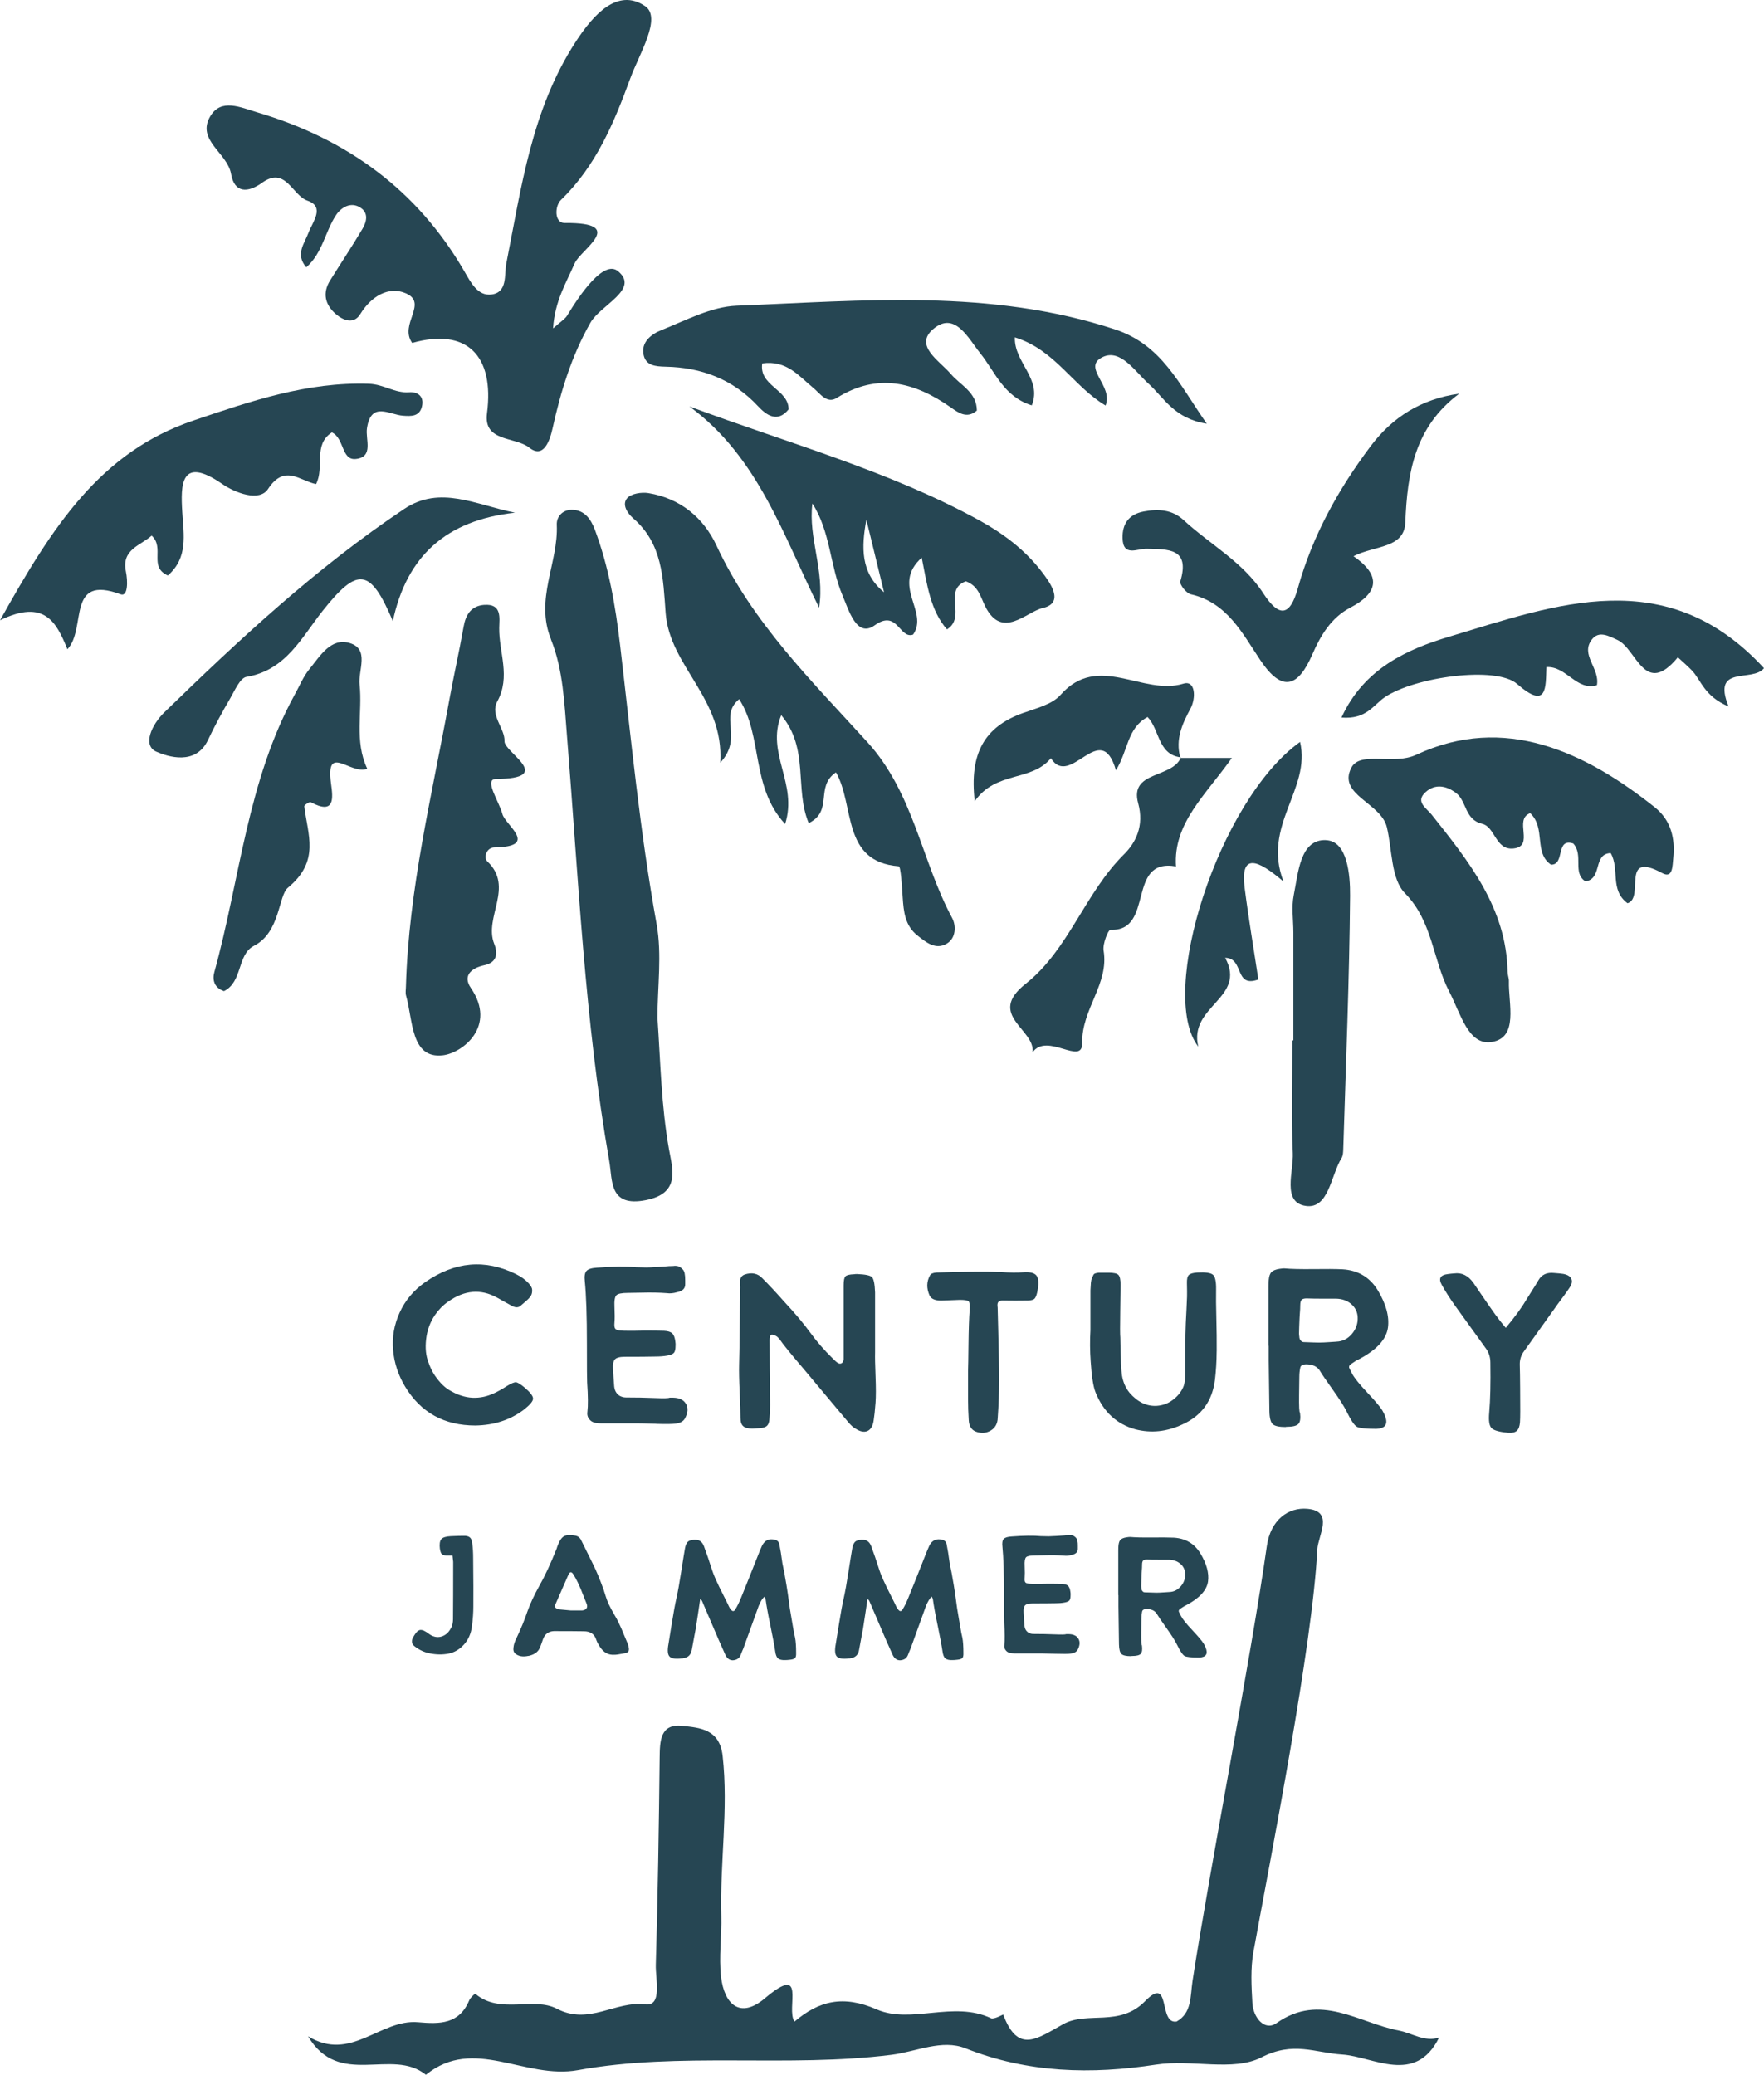
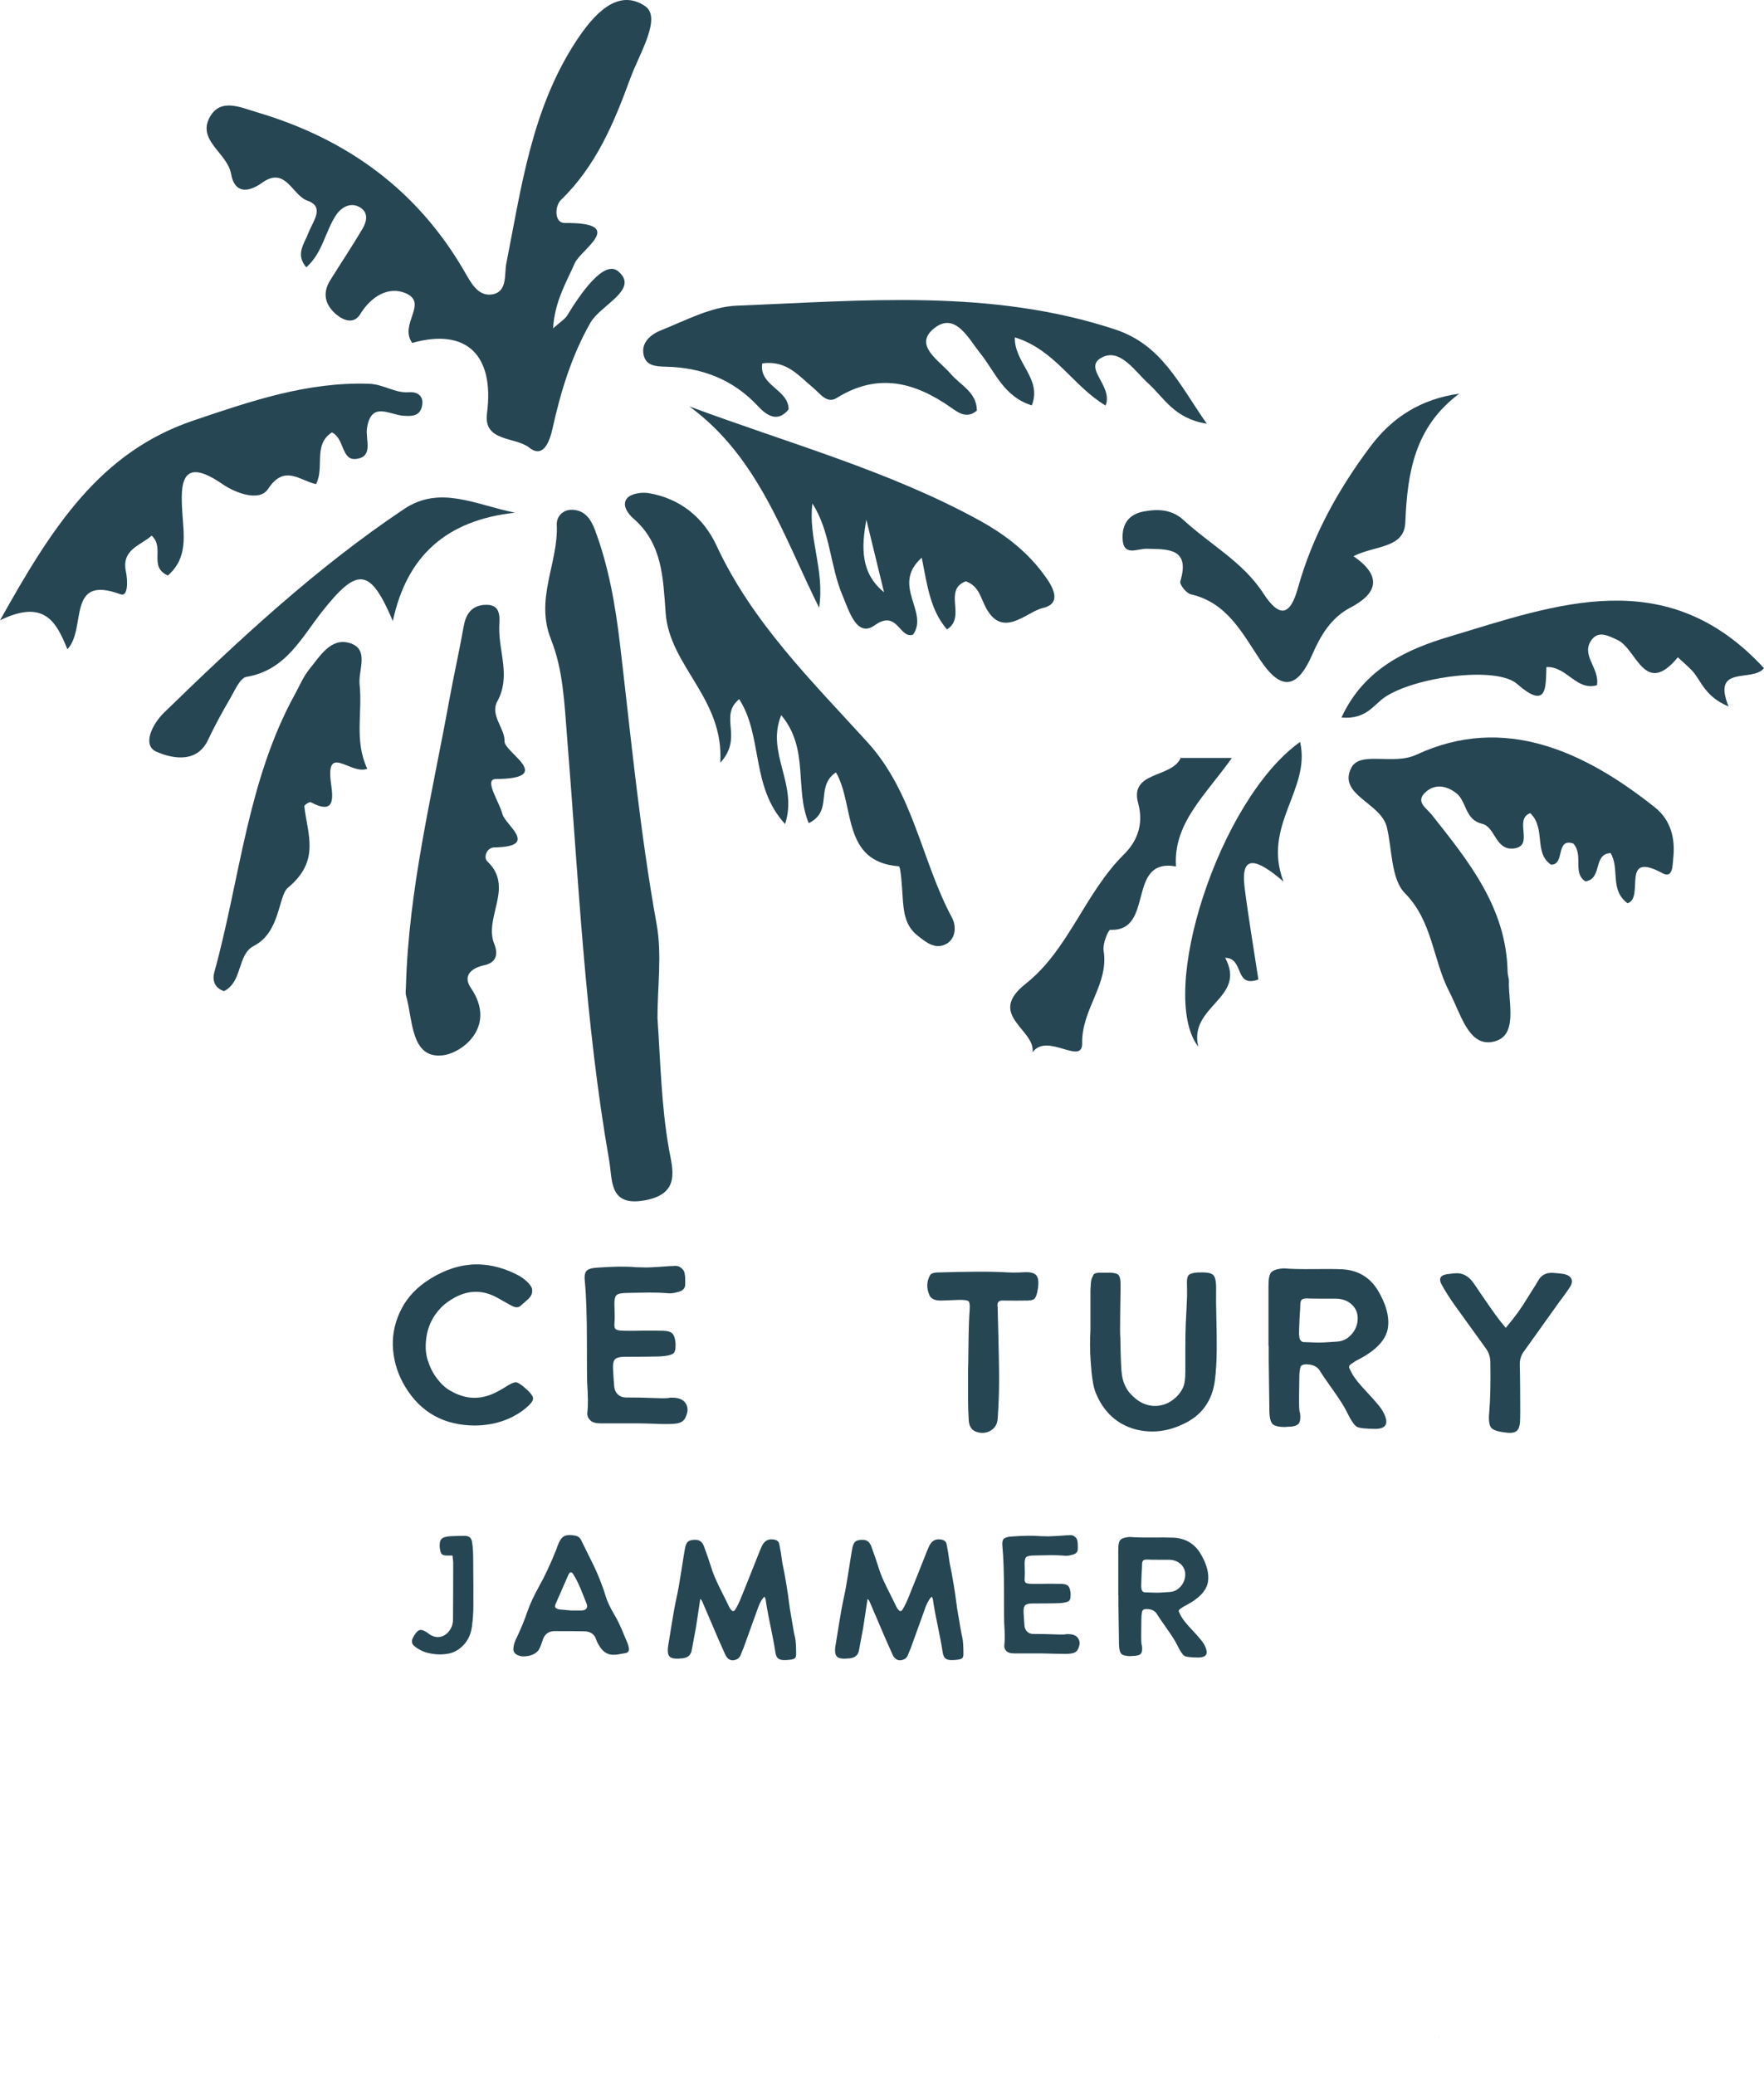
<svg xmlns="http://www.w3.org/2000/svg" id="logos" viewBox="0 0 499.82 587.92">
  <defs>
    <style>
      .cls-1 {
        fill: #264653;
        stroke-width: 0px;
      }
    </style>
  </defs>
-   <path class="cls-1" d="M396.34,575.39c-11.36-2.13-22.19-10.85-34.63-2.11-3.41,2.4-6.61-1.59-6.85-5.63-.28-4.85-.56-9.86.3-14.59,4.84-26.64,16.77-86.87,18.09-113.95.19-3.97,4.88-10.88-2.81-11.56-5.43-.48-10.44,3.16-11.49,10.57-4.22,29.95-16.48,93.36-21.06,123.26-.65,4.27-.14,9.02-4.51,11.46-5.3.85-1.45-13.43-8.96-5.74-7.2,7.38-16.39,2.73-23.14,6.47-7.41,4.11-12.83,8.55-17.03-2.71-.02-.04-2.61,1.44-3.44,1.05-10.64-5.06-22.66,1.75-32.39-2.5-9.58-4.18-16.4-2.4-23.31,3.45-2.52-3.71,3.66-16.78-8.4-6.59-7.08,5.98-11.49,1.61-12.4-6.07-.67-5.7.23-11.56.07-17.34-.42-15.09,2.06-30.12.38-45.27-.85-7.67-6.49-7.99-11.4-8.53-6.33-.69-6.4,4.29-6.45,9.09-.21,19.54-.52,39.08-1.09,58.61-.12,4.03,1.93,11.83-2.98,11.22-8.56-1.06-15.9,6.01-25.04,1.24-6.69-3.5-16.13,1.72-23.16-4.27-.03-.02-1.36,1.09-1.67,1.85-2.83,6.82-8.35,6.79-14.5,6.24-10.77-.96-19.01,11.42-31.18,3.98,8.78,14.84,23.72,3.09,33.39,10.9,13.63-11.05,27.99,1.43,43.12-1.32,28.81-5.24,59.24-.62,88.81-4.33,7.01-.88,14.27-4.49,20.96-1.84,17.67,7.02,35.73,7.42,53.98,4.61,10.14-1.56,21.86,2.04,29.85-2.04,9.09-4.63,15.06-1.32,22.97-.8,8.74.58,20.66,8.73,27.39-4.82-4.16,1.34-7.6-1.27-11.4-1.98Z" />
  <path class="cls-1" d="M407.8,577.27s-.04.07-.06.11c.04-.01.09-.02.13-.04l-.07-.07Z" />
  <path class="cls-1" d="M74.26,51.79c6.7-4.8,8.49,3.56,12.87,5.08,5.03,1.74,1.45,5.98.3,9.04-1.2,3.18-3.82,6.13-.65,9.84,4.64-4.07,5.35-10.2,8.49-14.87,1.33-1.99,4.07-3.87,6.9-2.01,2.34,1.54,1.68,4.04.54,5.96-2.92,4.96-6.13,9.74-9.17,14.63-2.24,3.6-1.42,6.89,1.6,9.52,2.14,1.86,5.13,2.99,6.94.03,3.12-5.12,8.11-8,12.93-5.89,6.39,2.8-2,8.75,1.78,14.06,15.39-4.35,23.34,3.45,21.2,19.93-1.07,8.2,7.98,6.55,11.99,9.75,4.08,3.25,5.84-2.11,6.58-5.44,2.32-10.45,5.35-20.49,10.73-29.96,2.9-5.1,14.02-9.43,7.86-14.59-4.03-3.38-10.77,6.49-14.45,12.55-.62,1.01-1.8,1.68-3.99,3.64.49-7.77,3.73-12.92,6.12-18.43,1.73-3.98,15.12-11.61-2.82-11.44-2.96.03-2.89-4.76-1.04-6.56,9.93-9.62,15.03-21.85,19.63-34.44,2.53-6.91,9-17.19,4.19-20.45-7.76-5.26-14.63,2.35-19.69,10.14-12.48,19.21-15.36,41.15-19.64,62.8-.62,3.12.44,8.16-4.19,8.77-3.9.51-5.88-3.44-7.64-6.48-13.37-23.13-33.33-37.61-58.73-45.13-4.76-1.41-10.26-4.07-13.33,1.13-3.99,6.76,4.86,10.33,5.9,16.29.97,5.58,4.8,5.39,8.8,2.53Z" />
  <path class="cls-1" d="M156.12,181.21c3.47,8.57,3.79,18.17,4.55,27.53,3.25,40.13,4.99,80.43,11.95,120.19.98,5.59-.13,13.21,10.38,11.15,9.84-1.93,7.57-8.73,6.56-14.38-2.2-12.35-2.41-24.78-3.27-37.23,0-8.87,1.31-17.98-.24-26.58-4.74-26.25-7.24-52.74-10.36-79.18-1.31-11.07-3.18-22.02-7.1-32.51-1.13-3.01-2.9-5.72-6.58-5.74-2.59-.01-4.35,1.94-4.25,4.23.49,10.85-6.27,21.04-1.63,32.5Z" />
  <path class="cls-1" d="M468.92,228.79c-19.75-15.71-42.62-26.58-67.61-14.92-6.51,3.04-15.9-1.14-18.4,3.65-4.02,7.7,8.37,9.94,10.04,16.85,1.54,6.39,1.16,14.7,5.13,18.73,7.87,8,7.87,18.83,12.52,27.82,3.32,6.4,5.43,15.38,12.05,14.35,7.73-1.21,4.71-10.86,4.89-17.22.02-.88-.36-1.76-.37-2.64-.33-18.16-11.01-31.32-21.52-44.57-1.51-1.9-4.8-3.68-1.63-6.46,2.68-2.34,5.81-1.74,8.55.33,3.07,2.33,2.39,7.54,7.39,8.73,3.71.88,3.75,7.51,8.84,7,6.2-.62-.07-8.25,4.78-10.02,4.52,4.27.91,11.22,5.89,14.6,4.08.05,1.17-7.67,6.31-6,3,3.32-.32,8.4,3.46,10.74,4.91-.77,2.02-7.78,7.13-8.03,2.64,4.55-.34,10.42,4.78,14.22,4.99-1.52-2.24-15.09,9.89-8.52,2.97,1.61,2.84-2.17,3.06-4.15.63-5.65-.66-10.88-5.18-14.48Z" />
  <path class="cls-1" d="M177.7,141.17c-1.55,1.81.04,4.25,1.77,5.75,8.27,7.2,8.4,16.86,9.14,26.79,1.13,15.18,16.61,24.21,15.47,42.42,6.68-7.19-.55-13.12,5.35-18.01,6.77,10.35,3.22,24.82,13.03,35.38,3.68-11.5-5.51-20.04-1.1-30.85,8.02,9.58,3.7,20.86,7.79,30.6,7.09-3.49,1.68-10.32,7.72-14.39,5.4,9.39,1.51,25.33,17.78,26.62.61.05.91,5.71,1.12,8.78.27,4.06.65,8.01,4.15,10.8,2.47,1.97,5.19,4.22,8.37,2.32,2.6-1.55,2.66-5.07,1.5-7.24-8.74-16.25-10.84-35.36-24.05-49.88-15.72-17.27-32.59-33.86-42.7-55.63-3.69-7.94-10.29-13.41-19.3-14.9-1.95-.32-4.92.14-6.03,1.43Z" />
  <path class="cls-1" d="M182.38,100.64c.68,2.92,3.2,3.21,6.27,3.27,10.08.21,19,3.53,26.12,11.18,2.31,2.48,5.49,4.87,8.68.91-.01-5.71-8.46-6.65-7.47-13.03,6.95-.96,10.37,3.58,14.39,6.88,1.99,1.64,3.91,4.67,6.69,2.93,11.61-7.24,22.07-4.55,32.41,2.71,1.98,1.39,4.49,3.32,7.32.85-.03-5.22-4.64-7.15-7.4-10.39-3.22-3.77-10.51-8-4.95-12.72,6.1-5.18,9.89,2.6,13.31,6.87,4.22,5.27,6.62,12.29,14.6,14.77,3.02-7.56-5.02-12.08-4.8-19.27,11.42,3.5,16.52,13.88,25.71,19.31,2.28-5.66-6.86-10.82-.83-13.73,5.06-2.45,9.2,4.1,13.02,7.56,4.4,3.99,7.26,9.88,16.48,11.32-7.98-11.44-12.79-22.38-26.06-26.74-35.21-11.58-71.28-8.12-107.17-6.7-7.23.29-14.41,4.19-21.4,6.97-2.72,1.08-5.77,3.38-4.92,7.05Z" />
  <path class="cls-1" d="M42.95,151.76c3.86,3.49-.95,8.87,4.62,11.32,5.75-5.07,4.49-11.39,4.08-17.97-.48-7.68-.53-16.15,11.32-7.97,3.63,2.51,10.52,5.18,12.98,1.42,4.69-7.15,9.04-2.3,13.6-1.38,2.49-4.81-.94-11.15,4.49-14.65,3.56,1.64,2.66,7.96,6.77,7.53,5.16-.55,2.68-5.55,3.17-8.72,1.18-7.75,6.33-3.81,10.24-3.54,2.27.16,4.61.26,5.32-2.56.73-2.94-1.21-4.28-3.63-4.09-4.05.31-7.17-2.26-11.37-2.4-17.53-.58-33.49,4.93-49.64,10.38-26.58,8.96-40.12,30.2-54.88,56.63,12.64-6.14,15.99.61,19.08,8.22,5.57-5.9-.44-21.32,15.09-15.57,2.07.77,2.06-3.69,1.48-6.48-1.29-6.27,4.17-7.33,7.3-10.15Z" />
  <path class="cls-1" d="M273.64,164.72c3.62,1.26,4.17,4.45,5.57,7.21,4.78,9.4,11.61,1.42,16.26.36,6.38-1.46,1.95-7.38-.44-10.47-4.64-6.02-10.78-10.65-17.42-14.3-25.65-14.11-53.97-21.81-82.27-32.35,19.54,14.32,26.59,36.63,36.75,57.03,1.64-10.62-3.14-19.74-1.9-29.52,5.14,7.96,4.96,17.66,8.55,26.09,1.78,4.17,3.99,12.08,9.1,8.42,6.49-4.65,7.01,4,10.87,2.64,4.6-6.47-6.33-13.93,2.46-21.8,1.57,7.97,2.48,14.96,7.15,20.32,5.61-3.5-1.27-11.11,5.33-13.63ZM245.48,147.27c1.67,6.85,3.34,13.71,5.01,20.56-6.75-5.48-6.41-12.89-5.01-20.56Z" />
  <path class="cls-1" d="M137.21,171.4c-3.65.29-5.22,2.66-5.84,6.15-1.23,6.99-2.81,13.91-4.08,20.9-4.89,26.88-11.49,53.5-12.27,81,0,.89-.2,1.84.03,2.66,1.98,6.85,1.28,17.99,10.42,16.93,5.57-.65,15.38-8.23,7.95-19.08-2.34-3.41-.01-5.62,3.81-6.45,3.33-.72,4.02-3,2.8-6.06-3-7.54,5.77-16.04-1.96-23.37-1.12-1.07-.24-3.91,2.01-3.95,12.87-.21,3.09-6.28,2.27-9.47-.9-3.5-5.34-9.89-1.86-9.91,17.12-.14,2.31-7.56,2.46-10.71.17-3.56-4.18-7.39-2.05-11.27,3.87-7.04.44-13.94.55-20.87.04-2.72.84-6.89-4.26-6.49Z" />
  <path class="cls-1" d="M324.11,144.93c-4.3.8-6.11,3.52-6.04,7.49.1,5.49,4.15,3.01,6.87,3.08,5.98.16,12.35-.25,9.5,9.23-.27.89,1.7,3.38,2.96,3.67,10.35,2.37,14.6,11.06,19.74,18.71,6.23,9.28,10.7,7.53,14.72-1.7,2.33-5.35,5.31-10.38,10.74-13.22,7.82-4.08,9.02-8.97.91-14.58,6.13-3.12,14.38-2.15,14.68-9.57.58-14.07,2.61-27.03,15.28-36.49-10.86,1.52-18.97,6.7-25.15,14.94-9.14,12.19-16.45,25.37-20.56,40.14-2.25,8.09-5.31,8.43-9.85,1.44-5.71-8.81-15.04-13.77-22.54-20.69-3.23-2.98-7.09-3.23-11.26-2.45Z" />
  <path class="cls-1" d="M499.82,189.34c-27.64-30.01-58.96-18.01-89.25-8.91-11.72,3.52-24.06,8.93-30.47,22.9,7.07.59,9.1-3.63,12.28-5.77,8.52-5.75,31.56-8.92,37.47-3.76,8.64,7.54,8.1.87,8.32-4.77,5.72-.32,8.48,6.84,14.31,5.14.89-4.83-4.79-8.59-1.43-12.96,1.99-2.59,4.8-.99,7.26.14,5.44,2.49,7.65,16.36,17.1,4.91,1.29,1.2,2.64,2.35,3.87,3.61,2.76,2.8,3.44,7.33,10.5,10.33-4.84-12,6.78-6.72,10.04-10.86Z" />
  <path class="cls-1" d="M86.22,228.47c-.04-.34,1.48-1.33,1.81-1.16,6.93,3.71,6.33-1.18,5.77-5.23-1.63-11.71,5.57-2.37,10.26-4.24-3.74-7.96-1.31-15.99-2.17-23.86-.44-4.06,2.87-9.99-2.74-11.74-5.42-1.69-8.51,3.74-11.55,7.46-1.65,2.02-2.67,4.56-3.95,6.87-13.57,24.58-15.62,52.51-22.92,78.91-.6,2.16-.06,4.43,2.73,5.38,5.36-2.64,3.67-10.37,8.49-12.84,7.51-3.85,6.87-14.18,9.63-16.47,9.21-7.62,5.57-15.03,4.64-23.1Z" />
  <path class="cls-1" d="M69.86,191.8c11.14-1.89,15.53-11.07,21.49-18.61,10.04-12.7,13.57-12.22,19.96,2.8,3.91-18.31,15.01-28.57,34.61-30.71-11.1-2.21-21.2-7.87-31.38-1.07-24.87,16.63-46.65,36.91-68.01,57.68-3.52,3.42-6.27,9.34-2.22,11.12,3.21,1.41,11.15,4.01,14.61-3.29,1.9-4.01,4.03-7.93,6.27-11.76,1.33-2.27,2.81-5.85,4.67-6.17Z" />
-   <path class="cls-1" d="M375.72,238.06c-7.37-.29-7.86,9.25-9.14,15.57-.69,3.4-.11,7.06-.11,10.6,0,10.19,0,20.39,0,30.58-.1,0-.2,0-.3,0,0,10.64-.34,21.29.14,31.91.24,5.3-3.12,14,3.66,14.99,6.54.95,7.08-8.57,10.16-13.56.43-.7.45-1.72.48-2.6.73-23.91,1.73-47.82,1.93-71.73.05-5.9-.75-15.51-6.81-15.74Z" />
  <path class="cls-1" d="M306.62,295.58c-.14-9.72,7.65-16.72,6.08-26.21-.31-1.9,1.31-5.92,1.91-5.89,12.68.53,4.39-20.47,18.6-17.96-.82-12.26,8.38-20.2,15.84-30.75h-14.5c-2.57,5.8-14.57,3.67-12.06,12.83,1.76,6.4-.66,11.17-4.03,14.51-11.1,11-15.7,27.08-27.84,36.66-11.25,8.88,2.83,12.92,1.95,19.44,4.07-5.79,14.15,3.92,14.06-2.62Z" />
  <path class="cls-1" d="M334.46,214.77h.07s.04-.09.06-.13l-.14.13Z" />
  <path class="cls-1" d="M334.46,214.77s.14-.13.14-.13c-.06,0-.12-.03-.18-.03.02.06.03.11.04.17Z" />
-   <path class="cls-1" d="M337.3,200.83c1.66-3.08,1.4-8.15-1.96-7.11-11.47,3.57-24.13-8.93-34.83,3.18-2.43,2.75-6.98,3.82-10.73,5.17-10.79,3.9-15.17,11.4-13.59,24.97,5.95-8.63,16.04-5.46,21.57-12.19,5.56,8.79,14.13-11.51,18.44,3.43,3.54-5.79,3.16-11.98,8.96-15.1,3.42,3.51,2.87,10.52,9.26,11.41-1.41-5.07.54-9.44,2.88-13.77Z" />
  <path class="cls-1" d="M363.67,249.79c-6.13-15.93,7.85-26.11,4.7-39.55-23.11,16.5-40.47,71.38-28.84,86.36-2.84-11.63,13.86-13.7,7.61-25.19,5.49.05,2.48,8.64,9.41,6.15-1.3-8.63-2.78-17.3-3.89-26.01-1.26-9.95,3.64-8.06,11-1.76Z" />
  <path class="cls-1" d="M409.45,559.73s-.07-.07-.08-.07c0,0,.08.07.08.07Z" />
  <path class="cls-1" d="M127.9,461.09c-.59,1.3-1.46,2.17-2.61,2.59-1.16.42-2.34.25-3.54-.54-.46-.36-.9-.65-1.32-.88-.42-.26-.86-.39-1.32-.39-.2.03-.37.1-.54.2-.52.29-1.08,1.03-1.66,2.2-.39.95-.18,1.71.64,2.3,1.3,1.01,2.74,1.66,4.3,1.95,1.79.36,3.52.38,5.18.07,1.66-.31,3.13-1.16,4.4-2.54,1.27-1.38,2.04-3.14,2.3-5.25.26-1.99.39-3.83.39-5.52.03-3.03.02-7.57-.05-13.63,0-1.63-.08-3.01-.24-4.15-.07-.88-.29-1.49-.68-1.83-.39-.34-1.01-.5-1.86-.46-.81,0-2,.03-3.57.1-1.37.07-2.26.35-2.69.86-.42.51-.55,1.43-.39,2.76.03.03.05.1.05.2.1.62.27,1.04.51,1.27s.66.36,1.25.39h1.76c.13,1.04.2,1.65.2,1.81,0,7.2-.02,12.61-.05,16.22,0,.81-.15,1.58-.44,2.3Z" />
  <path class="cls-1" d="M149.75,469.23c1.56-.34,2.61-1.05,3.13-2.13.16-.33.36-.82.59-1.49.23-.67.37-1.08.44-1.25.55-1.37,1.56-2.08,3.03-2.15,3.78,0,6.61.02,8.5.05,1.86,0,3.03.81,3.52,2.44.2.59.57,1.29,1.12,2.1,1.04,1.53,2.39,2.23,4.06,2.1.29.03,1.29-.11,2.98-.44.91-.16,1.25-.7,1.03-1.61-.07-.46-.2-.9-.39-1.32-.16-.39-.43-1.03-.81-1.93-.38-.9-.67-1.6-.88-2.1-.21-.5-.5-1.12-.86-1.86-.36-.73-.72-1.39-1.08-1.98-1.27-2.18-2.08-3.89-2.44-5.13-.39-1.34-.89-2.77-1.49-4.3s-1.12-2.77-1.56-3.71c-.44-.94-1.13-2.36-2.08-4.25-.95-1.89-1.56-3.14-1.86-3.76-.36-.78-.95-1.24-1.76-1.37-1.43-.26-2.49-.19-3.18.22-.68.41-1.27,1.29-1.76,2.66-.13.33-.21.57-.24.73-1.76,4.4-3.42,7.97-4.98,10.7-1.47,2.64-2.59,5.07-3.37,7.28-.78,2.31-1.78,4.74-2.98,7.28-.55,1.07-.86,2-.93,2.78-.13.82.05,1.42.54,1.81.91.75,2.15.95,3.71.61ZM157.52,454.3c.75-1.76,1.91-4.4,3.47-7.92.46-1.11.98-1.14,1.56-.1.39.62.77,1.32,1.15,2.1.37.78.66,1.42.86,1.91s.5,1.25.9,2.27c.41,1.03.68,1.7.81,2.03.16.49.13.89-.1,1.2-.23.31-.62.5-1.17.56h-3.32c-1.63-.13-2.69-.23-3.18-.29-.62-.13-1-.32-1.15-.56-.15-.24-.09-.64.17-1.2Z" />
  <path class="cls-1" d="M193.19,469.94c.16,0,.29-.02.39-.05,1.4-.19,2.22-.99,2.44-2.39.13-.68.32-1.69.56-3.03s.43-2.33.56-2.98c.16-1.07.4-2.61.71-4.62.31-2,.5-3.27.56-3.79.29.29.46.47.49.54.52,1.21,1.29,3.01,2.32,5.42,1.03,2.41,1.8,4.22,2.32,5.42.42.98,1.09,2.48,2,4.49.49,1.01,1.19,1.52,2.1,1.52,1.14-.07,1.89-.59,2.25-1.56.07-.23.19-.54.37-.95.18-.41.3-.69.37-.86.49-1.33,1.21-3.34,2.17-6.01.96-2.67,1.69-4.67,2.17-6.01.55-1.33,1.11-2.21,1.66-2.64l.29.68c.23,1.73.68,4.23,1.37,7.52.68,3.29,1.14,5.73,1.37,7.33.13.98.4,1.64.81,1.98s1.08.5,2.03.46c.33,0,.78-.03,1.37-.1.68-.07,1.15-.22,1.39-.46.24-.24.35-.71.32-1.39,0-1.95-.1-3.4-.29-4.35-.2-.78-.42-1.91-.66-3.4-.24-1.48-.42-2.48-.51-3.01-.23-1.24-.42-2.52-.59-3.86s-.39-2.88-.68-4.64c-.23-1.4-.43-2.57-.61-3.49-.18-.93-.3-1.54-.37-1.83-.07-.29-.12-.57-.17-.83s-.09-.54-.12-.83c-.2-1.56-.44-3.05-.73-4.45-.1-.75-.49-1.22-1.17-1.42-1.73-.46-2.98.1-3.76,1.66-.16.33-.37.82-.64,1.47-2.35,5.93-4.12,10.38-5.33,13.34-.52,1.27-1.04,2.33-1.56,3.18-.36.65-.77.72-1.22.19-.33-.39-.5-.65-.54-.78-.39-.85-.97-2.02-1.73-3.52-.77-1.5-1.43-2.87-2-4.13-.57-1.25-1.03-2.47-1.39-3.64-.55-1.76-1.24-3.75-2.05-5.96-.42-1.11-1.12-1.71-2.1-1.81-1.04-.06-1.81.07-2.3.42s-.81,1.02-.98,2.03c-.2,1.11-.55,3.27-1.05,6.5-.5,3.23-.95,5.72-1.34,7.48-.39,1.69-.86,4.22-1.39,7.57-.54,3.36-.84,5.21-.9,5.57-.33,1.76-.22,2.93.32,3.49.54.57,1.7.74,3.49.51Z" />
  <path class="cls-1" d="M240.59,469.94c.16,0,.29-.02.39-.05,1.4-.19,2.22-.99,2.44-2.39.13-.68.32-1.69.56-3.03s.43-2.33.56-2.98c.16-1.07.4-2.61.71-4.62.31-2,.5-3.27.56-3.79.29.29.46.47.49.54.52,1.21,1.29,3.01,2.32,5.42,1.03,2.41,1.8,4.22,2.32,5.42.42.98,1.09,2.48,2,4.49.49,1.01,1.19,1.52,2.1,1.52,1.14-.07,1.89-.59,2.25-1.56.07-.23.19-.54.37-.95.18-.41.3-.69.37-.86.49-1.33,1.21-3.34,2.17-6.01.96-2.67,1.69-4.67,2.17-6.01.55-1.33,1.11-2.21,1.66-2.64l.29.68c.23,1.73.68,4.23,1.37,7.52.68,3.29,1.14,5.73,1.37,7.33.13.98.4,1.64.81,1.98s1.08.5,2.03.46c.33,0,.78-.03,1.37-.1.68-.07,1.15-.22,1.39-.46.24-.24.35-.71.32-1.39,0-1.95-.1-3.4-.29-4.35-.2-.78-.42-1.91-.66-3.4-.24-1.48-.42-2.48-.51-3.01-.23-1.24-.42-2.52-.59-3.86s-.39-2.88-.68-4.64c-.23-1.4-.43-2.57-.61-3.49-.18-.93-.3-1.54-.37-1.83-.07-.29-.12-.57-.17-.83s-.09-.54-.12-.83c-.2-1.56-.44-3.05-.73-4.45-.1-.75-.49-1.22-1.17-1.42-1.73-.46-2.98.1-3.76,1.66-.16.33-.37.82-.64,1.47-2.35,5.93-4.12,10.38-5.33,13.34-.52,1.27-1.04,2.33-1.56,3.18-.36.65-.77.72-1.22.19-.33-.39-.5-.65-.54-.78-.39-.85-.97-2.02-1.73-3.52-.77-1.5-1.43-2.87-2-4.13-.57-1.25-1.03-2.47-1.39-3.64-.55-1.76-1.24-3.75-2.05-5.96-.42-1.11-1.12-1.71-2.1-1.81-1.04-.06-1.81.07-2.3.42s-.81,1.02-.98,2.03c-.2,1.11-.55,3.27-1.05,6.5-.5,3.23-.95,5.72-1.34,7.48-.39,1.69-.86,4.22-1.39,7.57-.54,3.36-.84,5.21-.9,5.57-.33,1.76-.22,2.93.32,3.49.54.57,1.7.74,3.49.51Z" />
  <path class="cls-1" d="M285.06,467.74c.42.52,1.19.78,2.3.78h7.72c.62,0,2,.03,4.13.1,2.13.07,3.51.05,4.13-.05.98-.1,1.65-.46,2-1.07.65-1.21.73-2.24.24-3.1s-1.4-1.31-2.74-1.34h-.78c-.16.13-1.22.15-3.18.07s-3.99-.12-6.11-.12c-.46,0-.9-.11-1.32-.34-.68-.42-1.08-1.09-1.17-2-.13-1.63-.21-2.87-.24-3.71-.07-1.01.07-1.69.42-2.05.34-.36,1.03-.54,2.08-.54,2.87,0,5.03-.02,6.5-.05.94,0,1.79-.06,2.54-.2.72-.13,1.19-.33,1.42-.59.23-.26.34-.75.34-1.47.03-.26.02-.59-.05-.98-.1-.81-.32-1.38-.66-1.71-.34-.33-.92-.5-1.73-.54-.88-.03-2.2-.05-3.96-.05l-2.59.05c-1.69,0-2.54-.02-2.54-.05-.65-.03-1.08-.15-1.27-.37-.2-.21-.26-.66-.2-1.34.06-.72.06-1.82,0-3.32-.07-1.3.06-2.13.39-2.47.33-.34,1.16-.51,2.49-.51.55,0,1.42-.02,2.59-.05,1.17-.03,2.21-.04,3.1-.02.9.02,1.75.06,2.57.12.65.1,1.37.03,2.15-.2,1.2-.23,1.79-.81,1.76-1.76v-.76c0-.34,0-.61-.02-.81-.02-.2-.05-.43-.1-.71-.05-.28-.15-.52-.32-.73-.16-.21-.38-.4-.64-.56-.26-.19-.64-.29-1.12-.29-.2.03-.47.05-.83.05s-.62.02-.78.05c-.39.03-1.13.08-2.22.15-1.09.06-1.83.1-2.22.1s-1.14-.02-2.25-.05c-2.02-.19-4.77-.16-8.26.1-1.14.07-1.89.3-2.25.71-.36.41-.47,1.15-.34,2.22.29,2.93.44,7.33.44,13.19,0,5.08.02,7.85.05,8.31.2,2.9.21,4.99.05,6.26-.1.65.07,1.21.49,1.66Z" />
  <path class="cls-1" d="M334.1,456.18s.09-.08.22-.2c.13-.11.23-.19.29-.22.06-.03.21-.13.44-.29.23-.16.41-.28.54-.34.16-.1.33-.18.49-.25,3.78-1.99,5.85-4.23,6.21-6.74.33-2.38-.41-5.05-2.2-8.01-1.69-2.74-4.19-4.2-7.48-4.4-1.47-.06-3.54-.08-6.21-.05-2.67.03-4.74-.02-6.21-.15-.2,0-.52.03-.98.1-.81.13-1.39.36-1.71.68s-.52.9-.59,1.71c-.03.33-.05.78-.05,1.37v12.61h.05v3.18c.1,7.17.15,10.77.15,10.8.03,1.4.27,2.3.71,2.71s1.36.61,2.76.61l.05-.05h.15c1.27,0,2.1-.2,2.49-.61s.5-1.21.34-2.42c-.16,0-.23-1.27-.2-3.81l.05-3.81c0-.65.07-1.29.2-1.91.1-.59.7-.82,1.81-.71,1.11.11,1.91.58,2.39,1.39.29.52,1.2,1.85,2.71,3.98s2.5,3.69,2.96,4.67c.91,1.86,1.64,2.93,2.17,3.23.54.29,1.9.44,4.08.44,2.02-.07,2.64-1.03,1.86-2.88-.1-.26-.28-.62-.54-1.07-.49-.78-1.56-2.04-3.2-3.79-1.65-1.74-2.71-3.07-3.2-3.98-.13-.26-.23-.45-.29-.56-.07-.11-.13-.25-.2-.42-.07-.16-.11-.27-.15-.32-.03-.05-.03-.14,0-.27.03-.13.06-.2.07-.22ZM331.34,451.12s-.52.03-1.47.1c-.94.07-1.68.1-2.2.1s-1.6-.03-3.23-.1c-.26,0-.46-.06-.59-.2-.29-.23-.44-.57-.44-1.03-.07-.2-.07-.86-.02-1.98.05-1.12.07-1.75.07-1.88,0-.2.02-.49.05-.88.03-.39.06-.74.07-1.05.02-.31.02-.59.02-.86,0-.52.1-.9.29-1.12.2-.2.55-.29,1.08-.29.72.03,1.77.05,3.15.05h3.1c1.3.03,2.38.42,3.23,1.15.85.73,1.3,1.65,1.37,2.76.07,1.37-.35,2.57-1.25,3.62-.9,1.04-1.98,1.58-3.25,1.61Z" />
  <path class="cls-1" d="M148.44,399.44c1.73-1.34,2.6-2.38,2.6-3.12s-.82-1.8-2.47-3.19c-1.09-.91-1.88-1.39-2.38-1.43-.5-.04-1.38.33-2.64,1.11-2.47,1.61-4.62,2.6-6.44,2.99-2.21.48-4.36.37-6.44-.33-.87-.26-1.8-.67-2.8-1.24-1.65-.82-3.21-2.32-4.69-4.49-.74-1.13-1.32-2.34-1.76-3.64-.74-1.87-.97-4.07-.68-6.6.28-2.54,1.12-4.83,2.51-6.87,1.04-1.52,2.28-2.78,3.71-3.77,4.64-3.3,9.26-3.69,13.86-1.17.48.26,1.17.65,2.08,1.17s1.58.89,2.02,1.11c1.17.69,2.13.63,2.86-.2.13-.13.54-.49,1.24-1.07.69-.59,1.17-1.11,1.43-1.56.26-.46.37-1.01.33-1.66,0-.48-.33-1.08-.98-1.82-.95-1.04-2.15-1.91-3.58-2.6-8.76-4.34-17.36-3.58-25.77,2.28-3.25,2.3-5.66,5.17-7.22,8.62-1.56,3.45-2.18,7-1.85,10.64.33,3.64,1.46,7.09,3.42,10.35,4.43,7.33,11.06,11,19.91,11,5.29-.09,9.87-1.58,13.73-4.49Z" />
  <path class="cls-1" d="M185.89,403.48c2.84.09,4.67.06,5.5-.07,1.3-.13,2.19-.61,2.67-1.43.87-1.6.98-2.98.33-4.13-.65-1.15-1.87-1.75-3.64-1.79h-1.04c-.22.17-1.63.21-4.23.1-2.6-.11-5.32-.16-8.13-.16-.61,0-1.19-.15-1.76-.46-.91-.56-1.43-1.45-1.56-2.67-.17-2.17-.28-3.82-.33-4.95-.09-1.34.1-2.26.55-2.73s1.38-.72,2.77-.72c3.82,0,6.7-.02,8.66-.07,1.26,0,2.39-.09,3.38-.26.95-.17,1.58-.43,1.89-.78.3-.35.46-1,.46-1.95.04-.35.02-.78-.06-1.3-.13-1.08-.42-1.84-.88-2.28-.46-.43-1.23-.67-2.31-.72-1.17-.04-2.93-.06-5.27-.06l-3.45.06c-2.26,0-3.38-.02-3.38-.06-.87-.04-1.43-.21-1.69-.49-.26-.28-.35-.88-.26-1.79.09-.95.09-2.43,0-4.43-.09-1.73.09-2.83.52-3.29.43-.46,1.54-.68,3.32-.68.74,0,1.89-.02,3.45-.06,1.56-.04,2.94-.05,4.13-.03,1.19.02,2.33.08,3.42.16.87.13,1.82.04,2.86-.26,1.6-.3,2.39-1.08,2.34-2.34v-1.01c0-.46-.01-.81-.03-1.07-.02-.26-.07-.58-.13-.94-.07-.37-.21-.69-.42-.98-.22-.28-.5-.53-.85-.75-.35-.26-.85-.39-1.5-.39-.26.04-.63.07-1.11.07s-.82.02-1.04.06c-.52.04-1.51.11-2.96.2-1.45.09-2.44.13-2.96.13s-1.52-.02-2.99-.07c-2.69-.26-6.36-.22-11,.13-1.52.09-2.52.4-2.99.94-.48.54-.63,1.53-.46,2.96.39,3.9.59,9.76.59,17.57,0,6.77.02,10.46.07,11.06.26,3.86.28,6.64.07,8.33-.13.87.09,1.61.65,2.21.56.7,1.58,1.04,3.06,1.04h10.28c.82,0,2.66.04,5.5.13Z" />
-   <path class="cls-1" d="M234.47,395.99c2.86,3.43,4.79,5.73,5.79,6.9.78.95,1.5,1.6,2.15,1.95,1.34.87,2.48,1.08,3.42.65.93-.43,1.51-1.45,1.73-3.06.17-1.04.35-2.69.52-4.95.13-1.78.13-4.28,0-7.52s-.17-5.48-.13-6.74v-16.99c-.09-2.43-.39-3.88-.91-4.36-.52-.48-1.93-.76-4.23-.85-.35,0-.61.02-.78.06-1.3.04-2.13.24-2.47.59-.35.35-.52,1.19-.52,2.54v20.96c-.04.56-.24.94-.59,1.14-.35.19-.74.14-1.17-.16-.22-.13-.67-.54-1.37-1.24-2.39-2.34-4.45-4.71-6.18-7.09-1.95-2.69-4.43-5.64-7.42-8.85-2.34-2.65-4.43-4.88-6.25-6.7-1.3-1.43-2.99-1.8-5.08-1.11-.43.17-.75.41-.94.72-.19.3-.3.56-.33.78-.02.22-.02.61,0,1.17.02.56.03.89.03.98-.04,1.65-.09,5.02-.13,10.12s-.11,9.06-.19,11.88c-.04,1.74,0,4.27.16,7.61.15,3.34.23,5.79.23,7.35,0,1.13.26,1.92.78,2.37.52.46,1.37.68,2.54.68.26,0,.65-.02,1.17-.06.52-.04.91-.07,1.17-.07.87-.09,1.49-.3,1.85-.65.37-.35.6-.93.68-1.76.13-1.34.19-2.73.19-4.16-.09-8.16-.13-14.29-.13-18.42,0-.78.13-1.26.39-1.43.35-.17.91-.02,1.69.46.26.22.5.46.72.72.95,1.43,3.28,4.29,6.96,8.59,1.56,1.87,3.77,4.51,6.64,7.94Z" />
  <path class="cls-1" d="M284.19,368.53c2.34.04,4.71.04,7.09,0,.91-.04,1.52-.21,1.82-.49.3-.28.56-.88.78-1.79l.19-1.04c.3-1.87.15-3.14-.46-3.84-.61-.69-1.82-.98-3.64-.85-1.74.13-3.84.11-6.31-.06-3.56-.17-9.68-.13-18.35.13-1,.09-1.61.37-1.82.85-.96,1.73-1,3.6-.13,5.6.43,1,1.54,1.5,3.32,1.5l5.27-.2c1.39,0,2.22.14,2.51.42.28.28.38,1.1.29,2.44-.17,2.21-.28,5.41-.33,9.6-.04,4.19-.09,6.76-.13,7.71v7.88c0,2,.07,4.01.2,6.05.09,1.61.72,2.67,1.89,3.19,1.56.61,2.99.53,4.3-.23,1.3-.76,1.97-1.96,2.02-3.61.26-3.6.39-7.18.39-10.74,0-1.95-.02-4.02-.07-6.22-.04-2.19-.1-4.62-.16-7.29s-.12-4.74-.16-6.22c0-.56-.02-1-.07-1.3-.04-.56.07-.95.33-1.17.26-.22.67-.33,1.24-.33Z" />
  <path class="cls-1" d="M344.75,382.91c.02-2.91-.01-6.04-.1-9.4-.09-3.36-.11-6.06-.07-8.1.04-2.26-.26-3.66-.91-4.2-.65-.54-2.13-.75-4.43-.62-1.22.09-2.02.33-2.41.72-.39.39-.56,1.17-.52,2.34.04,1.74.05,2.98.03,3.74-.02.76-.08,2.01-.16,3.74-.09,1.74-.15,2.99-.19,3.77-.09,1.78-.13,4.32-.13,7.61v6.05c0,2.21-.22,3.75-.65,4.62-.61,1.35-1.57,2.52-2.9,3.51-1.32,1-2.83,1.56-4.52,1.69-2.86.17-5.45-1.06-7.74-3.71-1.13-1.39-1.84-3.04-2.15-4.95-.22-1.34-.37-4.9-.46-10.67-.09-.82-.1-3.32-.03-7.48s.1-6.66.1-7.48c0-1.47-.21-2.42-.62-2.83-.41-.41-1.33-.62-2.77-.62h-2.7c-.2,0-.48.04-.85.13-.37.09-.61.23-.72.42-.11.19-.25.49-.42.88-.17.39-.28.87-.33,1.43-.04.56-.09,1.28-.13,2.15v11.26c-.17,2.91-.15,5.88.07,8.91.26,4.17.72,7.07,1.37,8.72,2.21,5.51,5.96,9,11.26,10.48,4.51,1.17,9,.69,13.47-1.43,5.34-2.43,8.37-6.62,9.11-12.56.3-2.52.47-5.23.49-8.13Z" />
  <path class="cls-1" d="M382.37,386.92s.12-.11.29-.26c.17-.15.3-.25.39-.29.09-.04.28-.17.59-.39.3-.22.54-.37.72-.46.22-.13.43-.24.65-.33,5.03-2.65,7.79-5.64,8.26-8.98.43-3.17-.54-6.72-2.93-10.67-2.26-3.64-5.58-5.6-9.96-5.86-1.95-.09-4.71-.11-8.27-.06-3.56.04-6.31-.02-8.26-.2-.26,0-.69.04-1.3.13-1.09.17-1.85.48-2.28.91-.43.43-.69,1.19-.78,2.28-.04.43-.07,1.04-.07,1.82v16.79h.07v4.23c.13,9.54.19,14.34.19,14.38.04,1.87.36,3.07.94,3.61.59.54,1.81.81,3.68.81l.07-.06h.2c1.69,0,2.8-.27,3.32-.81.52-.54.67-1.62.46-3.22-.22,0-.3-1.69-.26-5.08l.07-5.08c0-.87.09-1.71.26-2.54.13-.78.93-1.1,2.41-.94,1.47.15,2.54.77,3.19,1.85.39.7,1.59,2.46,3.61,5.3,2.02,2.84,3.33,4.91,3.94,6.21,1.21,2.47,2.18,3.91,2.9,4.3.72.39,2.53.59,5.43.59,2.69-.09,3.51-1.37,2.47-3.84-.13-.35-.37-.82-.72-1.43-.65-1.04-2.07-2.72-4.26-5.04-2.19-2.32-3.61-4.09-4.26-5.3-.17-.35-.3-.6-.39-.75-.09-.15-.17-.34-.26-.55-.09-.22-.15-.36-.2-.42-.04-.07-.04-.18,0-.36.04-.17.08-.27.1-.29ZM378.69,380.18s-.69.04-1.95.13c-1.26.09-2.23.13-2.93.13s-2.13-.04-4.29-.13c-.35,0-.61-.09-.78-.26-.39-.3-.59-.76-.59-1.37-.09-.26-.1-1.14-.03-2.64.07-1.5.1-2.33.1-2.51,0-.26.02-.65.07-1.17.04-.52.08-.99.1-1.4.02-.41.03-.79.03-1.14,0-.69.13-1.19.39-1.5.26-.26.74-.39,1.43-.39.95.04,2.35.07,4.2.07h4.13c1.73.04,3.17.55,4.3,1.53,1.13.98,1.73,2.2,1.82,3.68.09,1.82-.47,3.43-1.66,4.81-1.19,1.39-2.64,2.1-4.33,2.15Z" />
  <path class="cls-1" d="M442.92,360.98c-.52-.09-1.39-.17-2.6-.26-2.04-.22-3.51.48-4.43,2.08-.39.7-.98,1.65-1.76,2.86-.78,1.22-1.26,1.98-1.43,2.28-1.48,2.52-3.49,5.29-6.05,8.33-1.04-1.21-2.06-2.52-3.06-3.9-1-1.39-2.13-3-3.38-4.85-1.26-1.84-2.17-3.18-2.73-4-1.48-2.08-3.3-2.97-5.47-2.67-.04,0-.29.02-.75.06-.46.04-.81.09-1.07.13-2.13.26-2.67,1.3-1.63,3.12.91,1.65,2.08,3.49,3.51,5.53,3.17,4.43,6.18,8.61,9.05,12.56.78,1.13,1.17,2.43,1.17,3.91.09,5.86-.02,10.56-.33,14.12-.22,2.34.02,3.83.72,4.46.69.63,2.23,1.05,4.62,1.27,1.13.09,1.95-.1,2.47-.55.52-.46.82-1.27.91-2.44.04-.69.07-1.73.07-3.12,0-1.47-.01-3.67-.03-6.57-.02-2.91-.05-5.1-.1-6.57-.04-1.47.37-2.78,1.24-3.91l8.98-12.56c.13-.22.68-.98,1.66-2.28.98-1.3,1.7-2.32,2.18-3.06.69-1,.88-1.85.55-2.57-.33-.72-1.1-1.18-2.31-1.4Z" />
</svg>